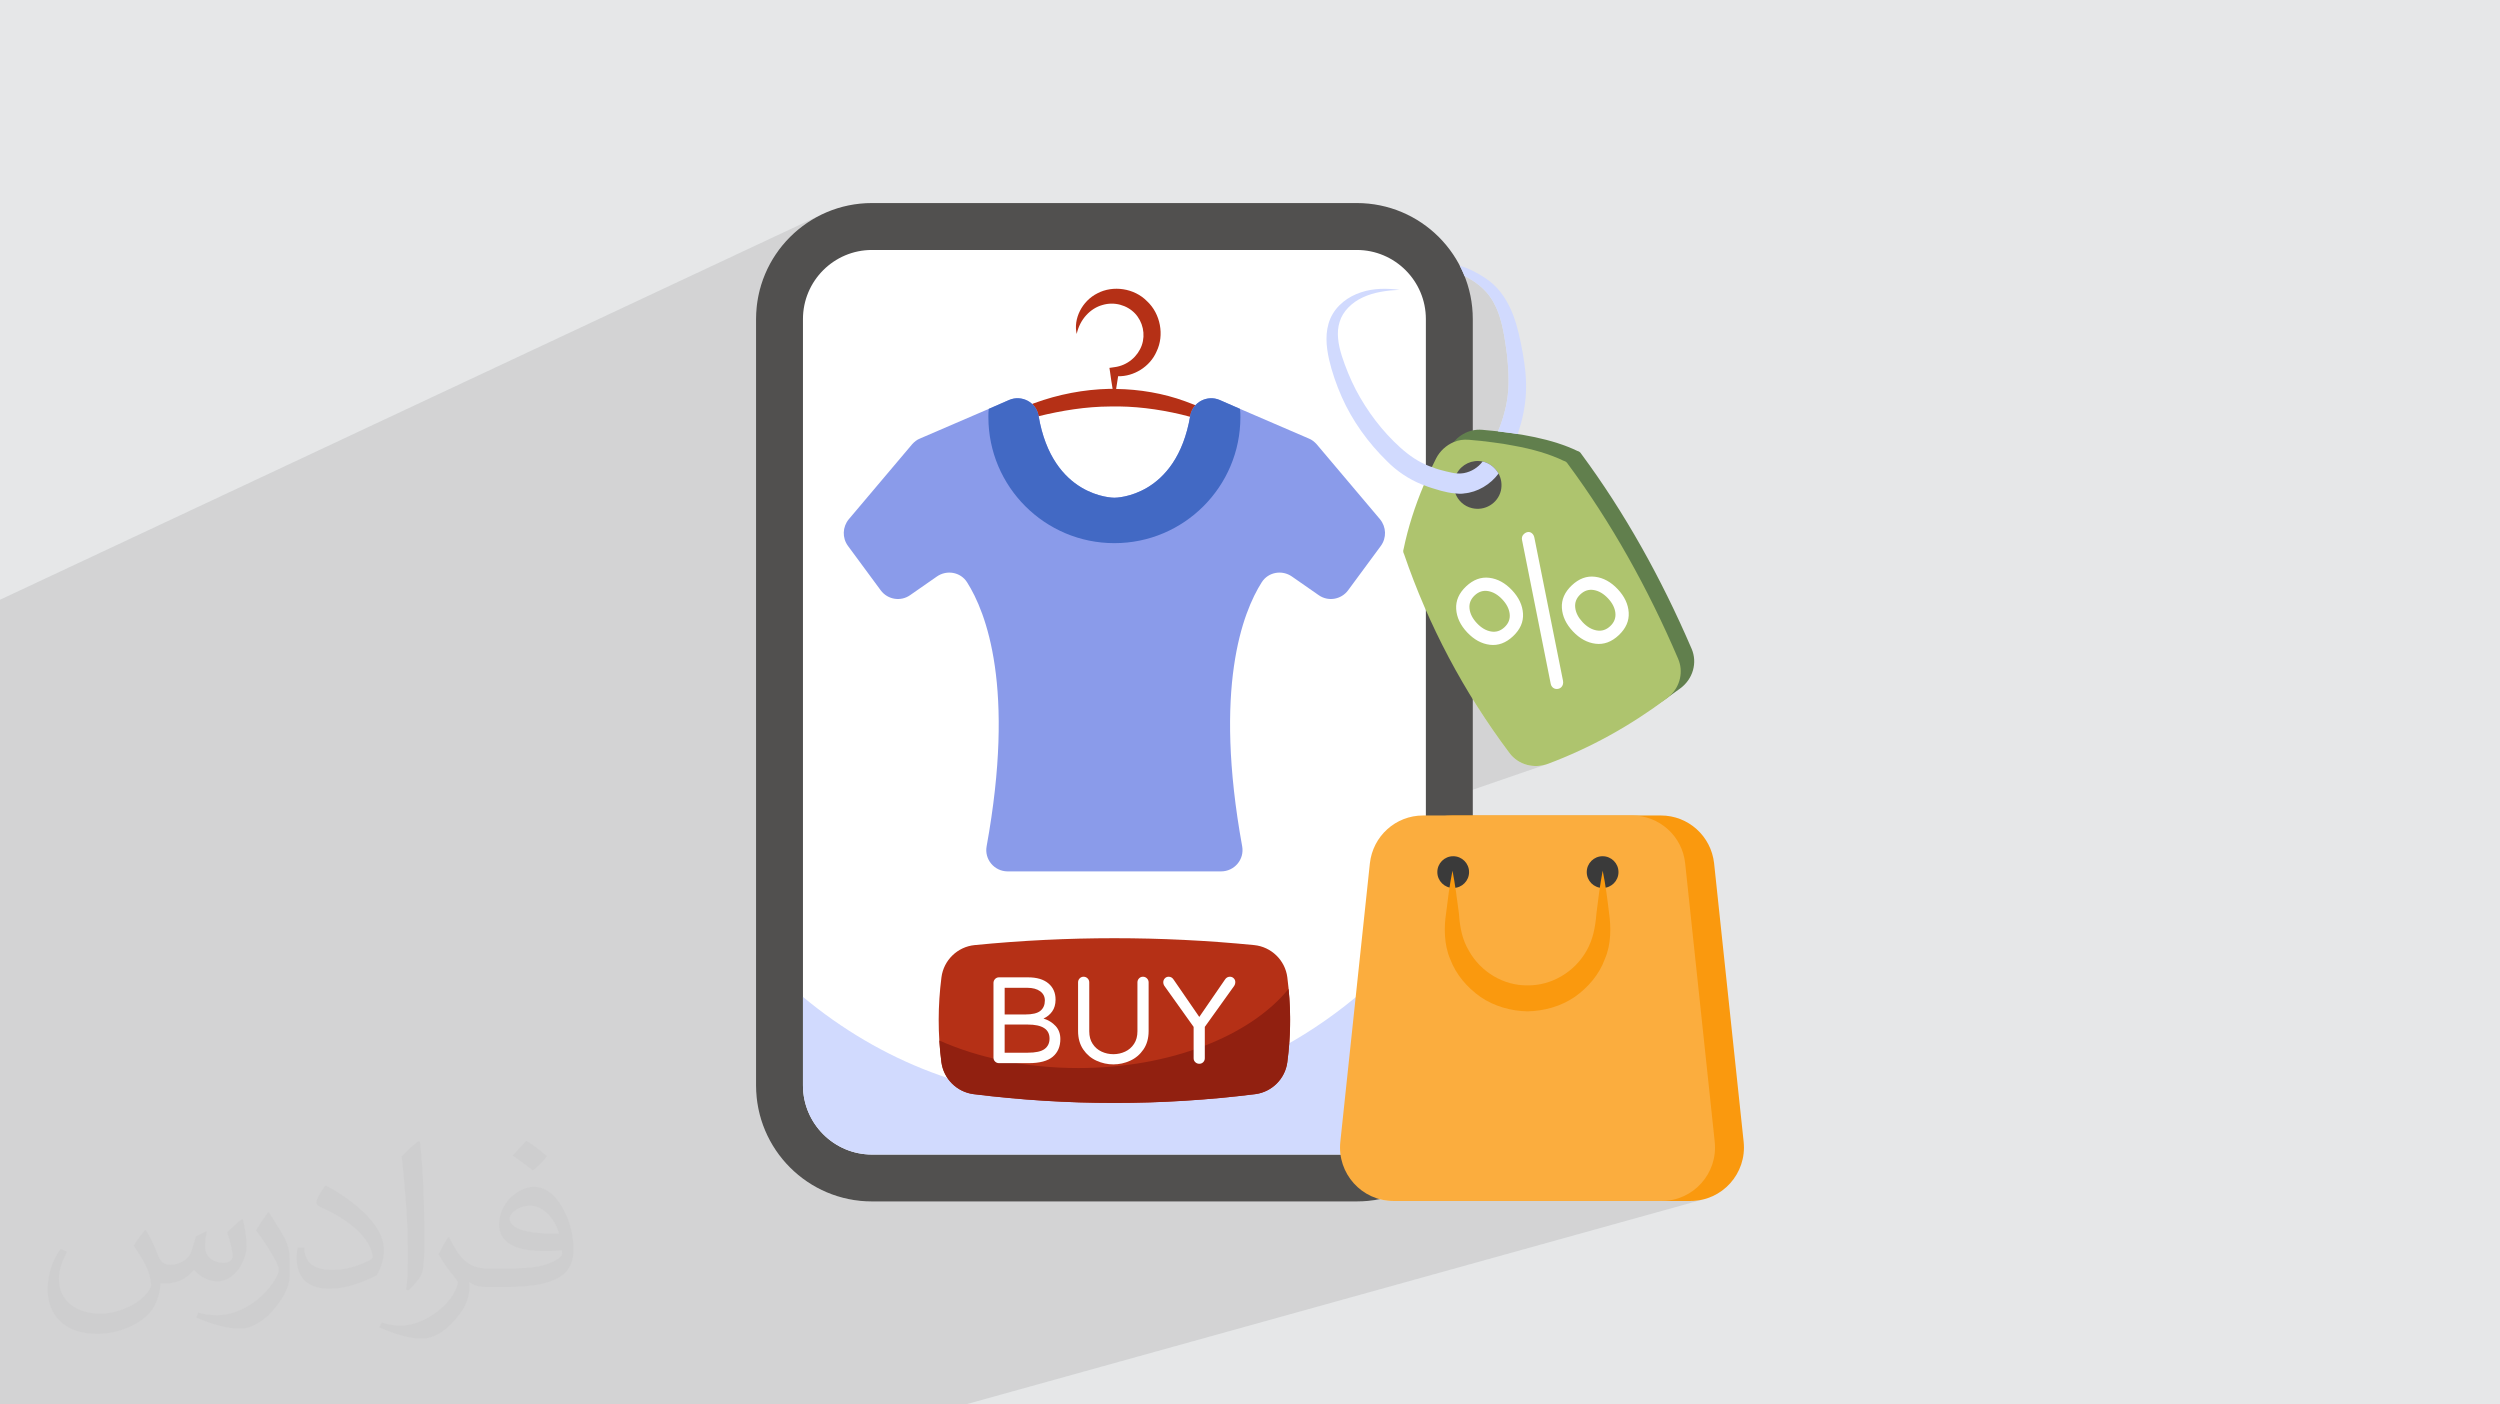
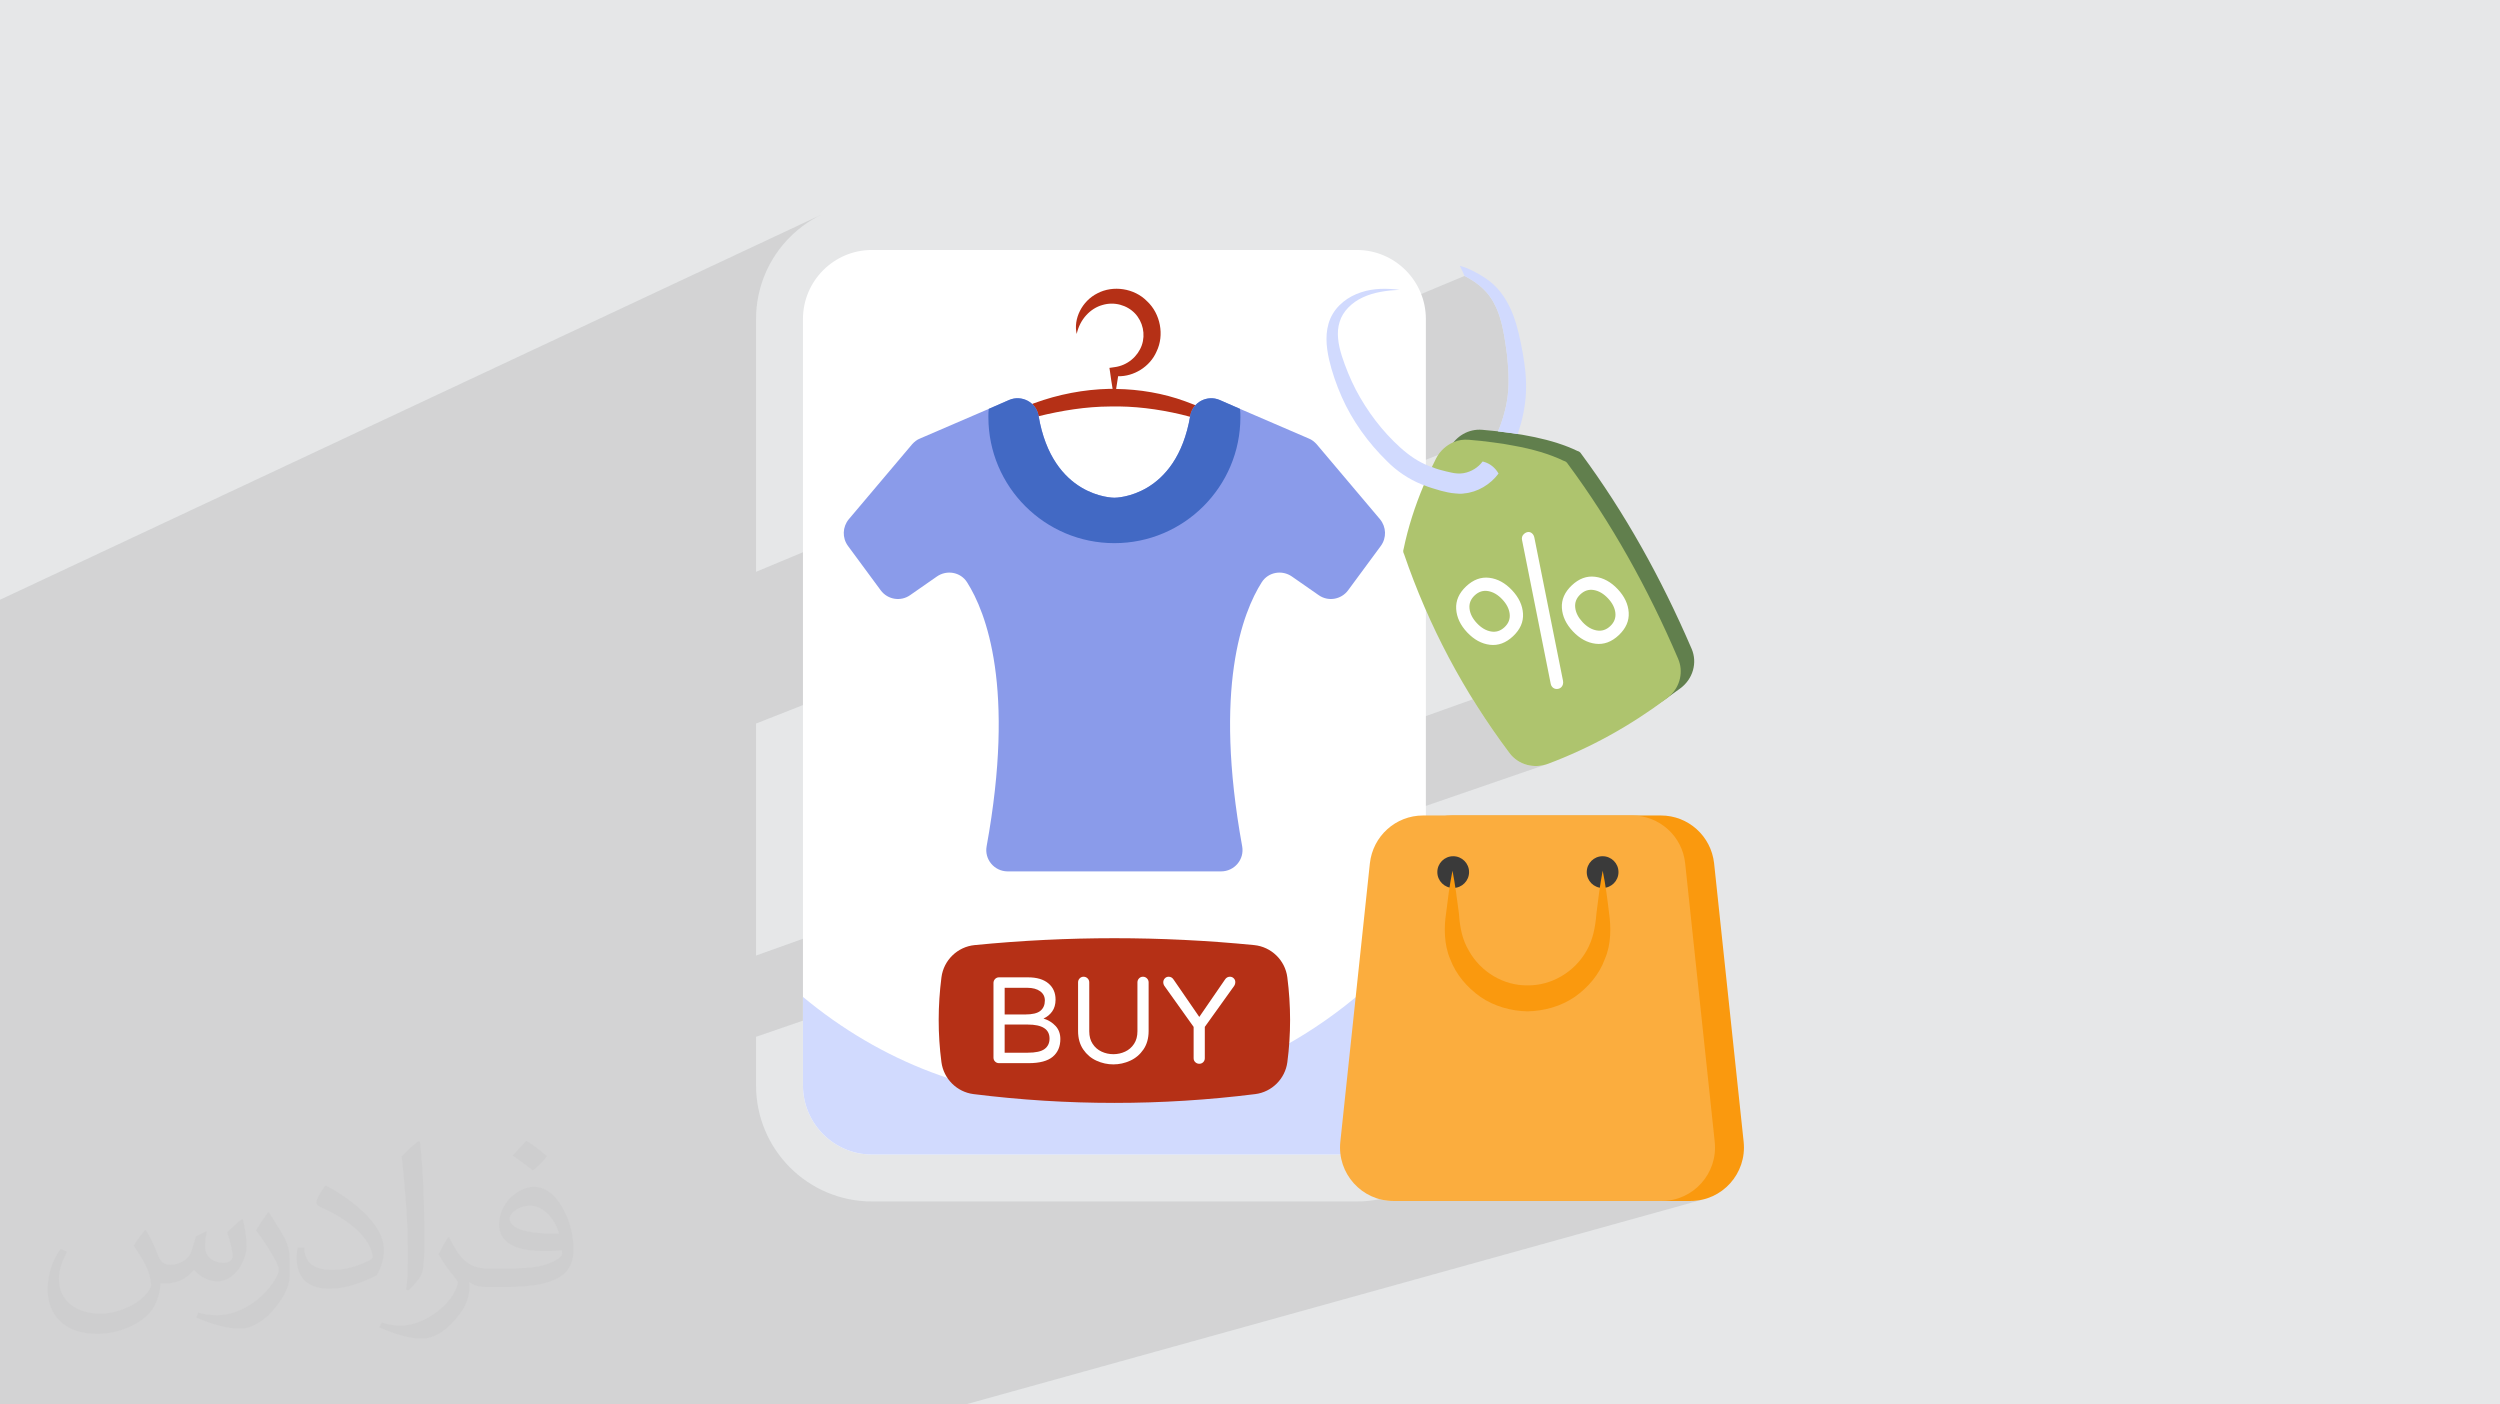
<svg xmlns="http://www.w3.org/2000/svg" xml:space="preserve" width="94.192mm" height="52.917mm" version="1.0" style="shape-rendering:geometricPrecision; text-rendering:geometricPrecision; image-rendering:optimizeQuality; fill-rule:evenodd; clip-rule:evenodd" viewBox="0 0 9404.92 5283.66" enable-background="new 0 0 68 68">
  <defs>
    <style type="text/css">
   
    .fil14 {fill:#3A3A3A;fill-rule:nonzero}
    .fil9 {fill:#4269C4;fill-rule:nonzero}
    .fil3 {fill:#51504F;fill-rule:nonzero}
    .fil10 {fill:#617F4D;fill-rule:nonzero}
    .fil8 {fill:#8A9BEA;fill-rule:nonzero}
    .fil7 {fill:#912010;fill-rule:nonzero}
    .fil11 {fill:#AEC46E;fill-rule:nonzero}
    .fil6 {fill:#B53016;fill-rule:nonzero}
    .fil5 {fill:#D1DAFE;fill-rule:nonzero}
    .fil12 {fill:#FA990E;fill-rule:nonzero}
    .fil13 {fill:#FBAD3E;fill-rule:nonzero}
    .fil4 {fill:white;fill-rule:nonzero}
    .fil2 {fill:#373435;fill-opacity:0.031}
    .fil1 {fill:#2B2A29;fill-opacity:0.102}
    .fil0 {fill:#E6E7E8}
   
  </style>
  </defs>
  <g id="Layer_x0020_1">
    <polygon class="fil0" points="-0,0 9404.92,0 9404.92,5283.66 -0,5283.66 " />
    <polygon class="fil1" points="5635.37,1622.71 2844.23,2721.99 2844.23,3594.66 5540.6,2630.78 5548.65,2643.69 5556.78,2656.57 5564.97,2669.41 5573.25,2682.21 5581.61,2694.97 5590.04,2707.69 5598.55,2720.38 5607.14,2733.03 5615.8,2745.64 5624.53,2758.21 5633.35,2770.76 5642.25,2783.25 5651.21,2795.71 5660.26,2808.13 5669.39,2820.52 5678.58,2832.86 5685.16,2840.9 5692.28,2848.25 5699.91,2854.89 5707.99,2860.81 5716.48,2866.01 5725.31,2870.49 5734.47,2874.23 5743.89,2877.22 5753.54,2879.47 5763.35,2880.95 5773.3,2881.67 5783.32,2881.62 5793.39,2880.78 5803.43,2879.15 5813.43,2876.72 5823.31,2873.49 2844.23,3900.45 2844.23,4083.26 2844.8,4105.73 2846.49,4127.91 2849.26,4149.77 2853.1,4171.27 2857.96,4192.4 2863.84,4213.12 2870.7,4233.41 2878.51,4253.23 2887.25,4272.57 2896.88,4291.4 2907.38,4309.69 2918.72,4327.39 2930.88,4344.5 2943.83,4361 2957.54,4376.83 2971.98,4391.99 2987.12,4406.44 3002.94,4420.16 3019.41,4433.12 3036.5,4445.28 3054.2,4456.63 3072.46,4467.15 3091.25,4476.78 3110.56,4485.52 3130.36,4493.33 3150.61,4500.19 3171.29,4506.07 3192.38,4510.94 3213.84,4514.78 3235.65,4517.55 3257.78,4519.24 3280.2,4519.81 5104.05,4519.81 5115.1,4519.67 5126.08,4519.26 5136.99,4518.58 5147.83,4517.63 5158.58,4516.42 5169.25,4514.95 5179.85,4513.24 5190.35,4511.27 5196.59,4512.83 5202.91,4514.19 5209.3,4515.35 5215.77,4516.31 5222.31,4517.06 5228.91,4517.61 5235.57,4517.94 5242.3,4518.05 5351.15,4518.05 6250.72,4518.05 6359.54,4518.05 6381.61,4516.86 6402.95,4513.37 6423.43,4507.71 3631.64,5283.66 3607.65,5283.66 3509.72,5283.66 2700.15,5283.66 2602.19,5283.66 2534.46,5283.66 2483.2,5283.66 841.46,5283.66 -0,5283.66 -0,5042.06 -0,2500.99 -0,2256.21 3091.25,806.88 3072.46,816.51 3054.2,827.03 3036.5,838.37 3019.41,850.54 3002.94,863.5 2987.12,877.21 2971.98,891.67 2957.54,906.83 2943.83,922.66 2930.88,939.15 2918.72,956.26 2907.38,973.98 2896.88,992.26 2887.25,1011.08 2878.51,1030.42 2870.7,1050.25 2863.84,1070.54 2857.96,1091.26 2853.1,1112.38 2849.26,1133.88 2846.49,1155.74 2844.8,1177.92 2844.23,1200.39 2844.23,2151.14 5509.43,1038.05 5518.82,1042.96 5528.39,1048.39 5537.94,1054.23 5547.29,1060.39 5556.3,1066.77 5564.77,1073.29 5572.53,1079.82 5579.42,1086.28 5591.07,1098.25 5601.54,1110.97 5610.93,1124.37 5619.3,1138.41 5626.75,1153.02 5633.34,1168.15 5639.16,1183.75 5644.28,1199.75 5648.79,1216.11 5652.74,1232.76 5656.24,1249.66 5659.34,1266.73 5662.14,1283.94 5664.69,1301.21 5667.11,1318.49 5669.44,1335.75 5670.3,1344.46 5671.1,1353.17 5671.86,1361.87 5672.55,1370.56 5673.18,1379.22 5673.73,1387.88 5674.19,1396.5 5674.57,1405.08 5674.85,1413.65 5675.03,1422.17 5675.1,1430.64 5675.05,1439.07 5674.88,1447.45 5674.58,1455.78 5674.14,1464.04 5673.55,1472.24 5672.8,1480.51 5671.9,1488.78 5670.83,1497.04 5669.73,1504.52 5740.62,1476.32 5740.66,1476.35 5669.72,1504.57 5669.61,1505.3 5668.23,1513.55 5666.69,1521.78 5665.01,1529.99 5663.19,1538.19 5661.21,1546.38 5659.09,1554.54 5656.84,1562.66 5654.44,1570.77 5651.91,1578.84 5649.26,1586.88 5646.47,1594.89 5643.56,1602.85 5642.66,1605.29 5641.7,1607.77 5640.71,1610.26 5639.68,1612.78 5638.62,1615.29 5637.55,1617.79 5636.46,1620.27 " />
    <path class="fil2" d="M548.54 4627.69c17.95,27.21 29.6,53.36 40.96,82.43 8.45,16.91 12.93,48.09 52.57,48.09 11.61,0 28.28,-3.42 43.06,-11.61 16.63,-8.73 29.32,-21.94 35.94,-42l15.85 -53.36 38.57 -19.02 2.64 2.64c-5.27,20.09 -6.59,39.36 -6.59,54.43 0,44.63 38.57,61.56 69.22,61.56 17.95,0 34.09,-8.73 34.09,-25.11 0,-21.13 -8.98,-57.06 -20.62,-89.29 17.95,-17.95 35.94,-35.94 56.53,-50.47l3.17 1.6c8.98,38.04 14,75.56 14,100.66 0,24.57 -10.83,51.79 -19.81,69.49 -18.49,34.87 -51.25,62.62 -90.87,62.62 -30.1,0 -63.65,-15.07 -86.66,-43.06l-1.32 0c-21.66,26.96 -55.22,51.25 -108.86,51.25l-16.63 0c-2.64,35.41 -10.29,60.49 -21.94,82.95 -31.95,62.34 -126.81,106.47 -216.1,106.47 -124.17,0 -186.51,-71.59 -186.51,-166.96 0,-58.91 19.27,-113.6 48.88,-152.42l24.29 10.04c-18.49,35.41 -30.91,68.68 -30.91,101.45 0,89.29 72.66,131.83 156.4,131.83 77.68,0 173.83,-49.41 191.28,-106.72 -6.59,-62.62 -30.1,-91.93 -66.04,-148.99 10.83,-19.02 24.83,-38.04 42.28,-58.38l3.17 0 0 0 0 0 -0.02 -0.09zm1432.13 -336.04c26.15,16.39 51.79,35.66 76.87,57.85 -14,19.81 -31.45,37.79 -53.11,53.64 -25.11,-20.34 -50.19,-37.79 -75.84,-56.27 17.42,-19.55 34.62,-38.29 52.04,-55.22l0 0 0 0 0 0 0 0 0 0 0.03 0zm13.47 244.11c-42.28,0 -76.87,27.75 -76.87,48.34 0,44.13 84.53,57.85 185.72,57.31 -12.68,-51.79 -57.06,-105.68 -108.86,-105.68l0.01 0.03zm-94.86 236.19c54.96,0 103.04,-1.6 139.74,-10.83 40.96,-10.29 75.56,-30.91 75.56,-45.17 0,-3.7 0,-8.19 -1.32,-11.89 -22.98,2.11 -49.41,2.11 -72.38,2.11 -74.49,0 -131.55,-16.91 -154.02,-58.66 -5.55,-11.61 -9.51,-24.57 -9.51,-39.36 0,-40.43 17.42,-79.79 48.09,-107 25.61,-22.45 53.89,-36.44 82.67,-36.44 52.04,0 93.51,41.75 122.57,107.54 15.85,35.94 26.68,77.4 26.68,129.72 0,34.87 -9.51,64.19 -31.17,85.85 -40.43,39.11 -114.92,53.89 -229.04,53.89l-51.79 0 0 0 -13.47 0c-28.28,0 -48.62,-5.02 -64.72,-17.42l-2.64 0c0.79,6.59 1.32,12.93 1.32,19.02 0,25.61 -8.45,58.38 -25.61,84.53 -50.72,75.3 -105.68,108.04 -153.24,108.04 -48.09,0 -107,-18.49 -160.11,-42.54l9.51 -18.49c17.17,7.13 40.96,11.89 73.7,11.89 85.85,0 198.66,-82.43 212.66,-163 -3.17,-6.59 -8.98,-15.32 -17.17,-24.57 -25.11,-29.85 -40.96,-54.68 -55.75,-80.83 12.68,-25.11 24.29,-45.17 35.13,-63.4l4.49 -0.53c36.72,74.77 69.99,117.55 144.23,117.55l11.61 0 0 0 53.89 0 0 0 0 0 0 0 0 0 0 0 0.09 0.01zm-371.98 79c6.34,-34.34 6.87,-72.91 6.87,-108.86l0 -53.36c0,-99.6 -12.68,-244.36 -22.98,-338.68 17.95,-19.27 43.06,-42 62.87,-57.31l5.81 1.6c13.47,118.62 16.63,256 16.63,383.06 0,33.3 -1.32,65.79 -4.49,89.55 -1.85,30.1 -19.27,52.83 -56.53,87.7l-8.19 -3.7zm-382.8 -157.19c1.85,46.77 24.83,83.49 105.15,83.49 49.93,0 92.19,-12.93 138.96,-35.13 8.45,-3.7 12.93,-8.73 12.93,-12.93 0,-29.32 -22.45,-68.15 -60.23,-103.55 -36.72,-33.3 -85.34,-62.62 -130.76,-82.18 -15.6,-6.59 -20.62,-13.47 -20.62,-20.09 0,-13.47 17.95,-41.75 32.77,-62.09l5.02 -0.53c52.04,27.21 110.17,67.64 153.24,112.53 39.11,41.47 63.4,83.49 63.4,129.19 0,33.81 -10.29,65.51 -26.96,95.11 -57.06,28.79 -117.83,50.72 -178.06,50.72 -73.17,0 -123.1,-34.34 -123.1,-114.92 0,-8.73 0,-22.19 3.17,-39.64l25.11 0 0 0 0 0 0 0 0 0 0 0 -0.02 0zm-132.37 -132.9l45.45 73.45c16.63,27.21 32.23,56.81 32.23,103.55l0 59.7c0,48.34 -30.91,100.13 -80.83,151.38 -39.11,34.62 -73.7,49.41 -105.68,49.41 -47.55,0 -101.98,-14.79 -164.85,-41.75l7.13 -18.49c19.81,5.27 42.79,9.77 71.06,9.77 90.36,-0.53 182.8,-66.57 225.08,-147.15 5.02,-9.26 6.87,-17.95 6.87,-24.04 0,-9.26 -5.02,-19.55 -8.98,-28.79 -22.98,-43.31 -48.62,-82.95 -76.87,-119.68 14.79,-23.25 29.6,-45.7 45.7,-67.9l3.7 0.53 0 0 0 0 0 0 0 0 0 0 -0.02 0.01z" />
    <g id="_1734350804528">
      <g>
-         <path class="fil3" d="M5540.59 1200.39l0 2882.87c0,241.22 -195.32,436.55 -436.55,436.55l-1823.85 0c-240.65,0 -435.97,-195.32 -435.97,-436.55l0 -2882.87c0,-241.21 195.32,-436.54 435.97,-436.54l1823.85 0c241.22,0 436.55,195.32 436.55,436.54z" />
        <path class="fil3" d="M5531.17 2081.74c-17.63,1.78 -34.72,-1.76 -58.24,-7.65 -21.77,-5.89 -43.56,-11.78 -63.55,-19.99 -40.58,-15.88 -74.71,-39.43 -108.85,-70.04 -67.64,-61.2 -123.56,-135.32 -166.51,-216.49 -21.17,-41.21 -38.82,-84.14 -52.94,-127.67 -13.52,-43.55 -21.17,-88.26 -8.25,-128.26 11.78,-40.03 46.47,-73.54 87.68,-92.35 41.76,-19.41 90.01,-25.9 137.66,-28.24 -47.65,-5.89 -97.06,-6.49 -144.74,9.39 -47.07,15.32 -92.97,47.65 -115.32,98.24 -21.77,50.6 -15.88,105.31 -5.29,153.59 11.18,48.83 27.64,95.33 47.66,141.2 40,90.61 99.42,172.98 171.19,242.98 35.32,35.89 81.21,67.08 129.44,86.5 24.12,10 48.83,17.63 72.96,24.12 22.35,5.87 52.94,13.5 83.54,10.56 1.18,0 1.75,0 2.93,-0.58l0 -76.49c-2.93,0.6 -6.47,1.18 -9.43,1.18l0.05 0z" />
        <path class="fil4" d="M5364.08 1200.39l0 2882.87c0,142.98 -116.49,260.04 -260.04,260.04l-1823.85 0c-142.98,0 -259.48,-117.07 -259.48,-260.04l0 -2882.87c0,-143.55 116.49,-260.03 259.48,-260.03l1823.85 0c143.56,0 260.04,116.49 260.04,260.03z" />
        <path class="fil5" d="M5364.08 3483.17l0 600.09c0,142.98 -116.49,260.04 -260.04,260.04l-1823.85 0c-142.98,0 -259.48,-117.07 -259.48,-260.04l0 -332.99c291.23,242.37 651.3,385.36 1040.77,385.36 515.97,0 980.19,-251.83 1302.59,-652.46z" />
        <path class="fil6" d="M4722.31 4115.95c-353.32,44.18 -706.65,44.18 -1059.97,0 -62.55,-7.83 -112.47,-57.66 -120.7,-120.17 -13.9,-105.66 -13.65,-212.11 0.09,-319.29 8.23,-64.13 60.35,-114.75 124.68,-121.08 350.6,-34.56 701.2,-34.56 1051.78,0 64.35,6.33 116.45,56.94 124.68,121.08 13.77,107.2 13.99,213.65 0.11,319.29 -8.21,62.51 -58.14,112.34 -120.7,120.17l0.02 0z" />
-         <path class="fil7" d="M4842.81 3995.6c-8.23,62.95 -58.23,112.37 -120.61,120.6 -353.01,44.11 -706.58,44.11 -1059.59,0 -62.95,-8.26 -112.96,-57.66 -121.22,-120.6 -3.53,-27.06 -5.89,-54.12 -7.65,-81.21 146.5,65.33 327.12,103.56 523.05,103.56 347.11,0 647.17,-121.22 790.73,-297.71 9.41,92.35 7.65,184.14 -4.72,275.35z" />
+         <path class="fil7" d="M4842.81 3995.6z" />
        <g>
          <path class="fil6" d="M4705.8 1650.04c-86.79,-36.75 -173.58,-69.51 -262.12,-90.75 -88.11,-20.81 -178.43,-32.3 -268.31,-30.1 -90.32,0.45 -180.2,15.08 -269.19,36.75 -88.99,21.69 -176.22,52.26 -265.21,84.12 75.72,-56.23 160.28,-101.4 250.6,-133.71 89.88,-32.75 185.52,-51.34 282.47,-53.57l11.51 -0.02c-3.97,-21.68 -6.64,-43.38 -9.74,-64.64l-2.2 -14.17 18.58 -2.67c50.03,-6.2 88.55,-41.18 103.18,-82.34 14.61,-41.66 3.97,-88.55 -25.69,-119.99 -29.66,-31 -77.46,-45.19 -122.63,-31.47 -44.71,12.41 -84.56,53.15 -96.52,108.95 -13.27,-56.26 19.48,-123.99 78.36,-153.22 58.01,-30.54 138.15,-19.47 186.41,30.11 50.47,46.94 65.53,127.5 35.85,188.6 -24.79,58.02 -86.35,94.76 -144.78,93.44 -2.21,15.95 -4.87,31.87 -7.52,47.84 88.55,1.31 177.54,16.37 259.9,46.47 90.75,32.31 174.45,79.7 247.08,140.36l-0.02 0z" />
          <path class="fil8" d="M5194.6 2053.74l-123.32 167.18c-26.02,34.89 -75.05,43.09 -110.69,17.81l-100.31 -69.84c-37.16,-26.02 -89.15,-17.08 -113.68,21.55 -72.07,113.65 -182.02,396.78 -73.56,993.37 8.92,49.01 -28.98,94.35 -79.49,94.35l-802.43 0.02c-50.54,0 -88.42,-45.34 -79.5,-94.35 108.48,-596.61 -1.49,-879.72 -73.56,-993.37 -24.52,-38.65 -76.53,-47.57 -113.67,-21.55l-100.29 69.84c-35.69,25.28 -84.72,17.07 -110.71,-17.81l-123.32 -167.18c-22.31,-30.46 -20.82,-71.31 2.98,-100.31l238.49 -282.31c8.18,-8.92 17.83,-17.12 29.72,-21.55l258.57 -111.44 76.51 -33.45c46.81,-20.06 101.8,8.16 110.71,59.42 51.99,306.89 280.1,308.37 285.3,308.37 5.2,0 233.31,-1.49 285.32,-308.37 8.92,-51.26 63.88,-79.5 110.69,-59.42l76.51 33.45 258.57 111.44c11.87,4.42 21.52,12.63 29.71,21.55l238.48 282.31c23.77,29 25.26,69.84 2.99,100.31l-0.02 -0.02z" />
          <path class="fil9" d="M4666.33 1569.32c0,261.52 -212.5,474.01 -474.02,474.01 -261.51,0 -474.01,-212.49 -474.01,-474.01 0,-10.4 0,-20.82 1.49,-31.2l76.52 -33.44c46.8,-20.06 101.8,8.16 110.71,59.41 51.99,306.89 280.09,308.38 285.29,308.38 5.21,0 233.31,-1.5 285.32,-308.38 8.92,-51.25 63.88,-79.49 110.69,-59.41l76.51 33.44c1.5,10.38 1.5,20.8 1.5,31.2z" />
        </g>
        <g>
          <path class="fil4" d="M3743.44 3993.53c-4,-3.99 -6,-8.94 -6,-14.81l0 -280.73c0,-5.85 2,-10.87 6,-15.03 4,-4.16 8.94,-6.25 14.81,-6.25l109.16 0.02c32.99,0 58.5,7.56 76.53,22.66 18.05,15.13 27.06,35.48 27.06,61.05 0,17.87 -4.24,32.77 -12.72,44.62 -8.49,11.87 -19.34,20.75 -32.62,26.6 18.5,5.87 33.69,15.25 45.57,28.22 11.87,12.96 17.8,29.31 17.8,49.03 0,28.38 -9.56,50.57 -28.66,66.6 -19.15,16.04 -49.19,24.06 -90.19,24.06l-111.94 0c-5.87,0 -10.8,-2.01 -14.81,-6l0 -0.03zm112.85 -177.11c27.44,0 46.72,-4.62 57.81,-13.87 11.1,-9.26 16.65,-22.2 16.65,-38.85 0,-14.48 -5.93,-26.04 -17.8,-34.69 -11.85,-8.63 -28.14,-12.94 -48.8,-12.94l-84.65 -0.02 0 100.35 76.78 0.02zm9.72 143.83c29.91,0 51.12,-4.63 63.6,-13.88 12.49,-9.26 18.74,-22.35 18.74,-39.31 0,-35.16 -27.29,-52.73 -81.86,-52.73l-86.99 0 0 105.92 86.5 0z" />
          <path class="fil4" d="M4125 3990.31c-20.34,-9.25 -36.99,-23.34 -49.94,-42.32 -12.94,-18.96 -19.41,-42.16 -19.41,-69.59l0 -182.69c0,-5.85 2.01,-10.87 6.01,-15.04 3.99,-4.15 8.94,-6.24 14.81,-6.24 5.84,0 10.85,2.09 15.03,6.24 4.16,4.16 6.23,9.19 6.23,15.04l0 184.07c0,18.5 4.22,34.22 12.72,47.16 8.49,12.95 19.65,22.67 33.53,29.16 13.88,6.47 28.69,9.72 44.38,9.72 15.75,0 30.53,-3.25 44.4,-9.72 13.88,-6.47 25.04,-16.19 33.51,-29.16 8.5,-12.94 12.72,-28.66 12.72,-47.16l0 -184.07c0,-5.85 2.03,-10.87 6.03,-15.04 3.97,-4.15 8.94,-6.24 14.79,-6.24 5.85,0 10.87,2.09 15.03,6.24 4.16,4.16 6.25,9.19 6.25,15.04l0 182.69c0,27.44 -6.47,50.63 -19.43,69.59 -12.94,18.97 -29.58,33.07 -49.94,42.32 -20.35,9.26 -41.48,13.88 -63.37,13.88 -21.89,0 -43,-4.62 -63.37,-13.88l0.04 0z" />
          <path class="fil4" d="M4496.63 3995.87c-4.17,-4 -6.24,-8.94 -6.24,-14.81l0 -117.94 -110.54 -154.95c-2.47,-4 -3.69,-8.16 -3.69,-12.49 0,-5.85 1.92,-10.87 5.78,-15.04 3.85,-4.15 8.7,-6.25 14.57,-6.25 7.7,0 13.88,3.56 18.5,10.65l96.66 140.6 96.66 -140.6c4.6,-7.09 10.78,-10.65 18.49,-10.65 5.85,0 10.79,2.1 14.79,6.25 4,4.16 5.85,9.19 5.56,15.04 0,4.31 -1.25,8.49 -3.71,12.49l-111 154.95 0 117.94c0,5.87 -2.03,10.78 -6,14.81 -4,4 -8.97,6 -14.81,6 -5.85,0 -10.85,-2.02 -15.02,-6z" />
        </g>
        <g>
          <path class="fil10" d="M6363.59 2440.13c23.14,52.96 4.82,114.7 -41.94,149.15 -138.63,103.85 -287.56,186.5 -447.67,246.5 -52.34,19.43 -111.58,4.42 -144.89,-40.25 -172.42,-230.3 -304.57,-480.04 -396.74,-748.53 -3.12,-5.64 -3.66,-12.74 -1.54,-18.61 24.75,-118.25 66.8,-231.9 122.37,-341.63 23.67,-45.92 71.71,-74.36 123.14,-69.84 141.4,12 266.17,35.2 357.56,79.4 6.09,1.34 11.78,5.58 14.9,11.25 162.81,220.17 300.06,465.81 414.78,732.56l0.02 0z" />
          <path class="fil11" d="M6282.8 2616.97c-0.58,0.6 -1.76,1.78 -2.36,1.78 -2.94,2.94 -5.87,5.87 -9.41,8.21 -138.27,103.55 -287.69,186.5 -447.73,246.54 -52.36,19.39 -111.18,4.11 -144.73,-40.63 -172.38,-230.01 -304.76,-480.06 -396.55,-748.35 -3.53,-5.89 -4.11,-12.96 -1.76,-18.83 17.05,-82.37 42.94,-162.37 75.9,-240.62 9.41,-22.93 20.01,-45.88 30.59,-68.27 5.3,-10.56 10.59,-21.75 15.89,-32.36 14.12,-27.64 38.24,-49.41 65.88,-61.19 17.65,-7.65 37.07,-10.56 57.08,-8.83 31.77,2.36 62.35,5.89 92.35,10 25.3,2.96 50,7.07 74.14,11.78 72.95,12.92 137.66,31.77 191.21,57.66 5.89,1.18 11.76,5.87 14.7,11.18 162.96,220.03 300.63,465.96 414.77,732.47 21.17,48.25 8.25,104.15 -29.99,139.44l0.02 0z" />
-           <path class="fil3" d="M5646.21 1846.27c-11.76,47.63 -60.59,77.05 -108.83,65.31 -29.99,-7.07 -52.36,-28.85 -62.38,-55.31 -6.47,-16.5 -8.23,-34.73 -3.53,-53.54 1.76,-7.65 4.72,-15.28 8.84,-21.78 18.81,-34.13 57.65,-52.94 97.05,-44.69 1.18,0 1.76,0.58 2.94,0.58 25.31,6.49 45.3,23.52 57.06,44.74 10.58,18.81 14.12,41.76 8.83,64.73l0.02 -0.05z" />
          <g>
            <path class="fil4" d="M5604.92 2425.65c-31.26,-3.82 -59.75,-19.35 -85.39,-46.56 -25.66,-27.25 -39.45,-56.57 -41.43,-88.02 -1.94,-31.44 10.51,-59.84 37.4,-85.16 26.86,-25.31 55.95,-36.08 87.21,-32.27 31.29,3.82 59.75,19.35 85.39,46.59 25.64,27.22 39.45,56.56 41.41,88.01 1.96,31.44 -10.52,59.84 -37.38,85.15 -26.88,25.32 -55.97,36.09 -87.24,32.28l0.03 -0.02zm74.45 -116.12c-2.16,-19.05 -11.43,-37.33 -27.89,-54.77 -16.46,-17.45 -34.13,-27.82 -53.03,-31.1 -18.9,-3.28 -35.88,2.16 -50.86,16.28 -15.03,14.17 -21.46,30.77 -19.3,49.83 2.16,19.05 11.43,37.33 27.89,54.79 16.44,17.45 34.14,27.82 53.03,31.08 18.9,3.3 35.88,-2.16 50.88,-16.3 15.01,-14.14 21.44,-30.73 19.28,-49.81zm177.13 282.41c-6.63,-0.03 -12.23,-2.48 -16.83,-7.37 -2.96,-3.14 -4.86,-6.93 -5.78,-11.38l-108.07 -541.72c-1.78,-8.86 0.49,-16.26 6.76,-22.2 5.25,-4.93 10.8,-7.56 16.76,-7.89 5.96,-0.34 11.23,1.93 15.84,6.82 3.62,3.85 6,8.86 7.16,14.99l107.69 538.13c0.89,4.44 0.74,8.85 -0.4,13.23 -1.16,4.35 -3.29,8.05 -6.42,10.98 -4.56,4.29 -10.14,6.41 -16.74,6.38l0.04 0.03zm146.05 -170.22c-31.26,-3.82 -59.75,-19.35 -85.39,-46.57 -25.66,-27.24 -39.44,-56.56 -41.43,-88.01 -1.93,-31.44 10.52,-59.84 37.38,-85.14 26.88,-25.33 55.97,-36.1 87.24,-32.29 31.28,3.82 59.75,19.35 85.38,46.59 25.64,27.21 39.45,56.56 41.41,88.01 1.94,31.44 -10.51,59.84 -37.4,85.17 -26.86,25.3 -55.95,36.07 -87.21,32.26l0.02 -0.02zm74.45 -116.14c-2.16,-19.05 -11.43,-37.33 -27.89,-54.77 -16.46,-17.45 -34.13,-27.82 -53.03,-31.11 -18.9,-3.27 -35.87,2.16 -50.87,16.31 -15.02,14.14 -21.44,30.75 -19.28,49.8 2.16,19.06 11.42,37.33 27.88,54.8 16.44,17.45 34.14,27.82 53.04,31.08 18.9,3.3 35.87,-2.16 50.85,-16.28 15.04,-14.17 21.46,-30.75 19.3,-49.83z" />
          </g>
        </g>
        <path class="fil5" d="M5637.41 1781.54c-29.99,40.59 -78.85,70.58 -130.01,74.72 -1.18,0.58 -1.76,0.58 -2.94,0.58 -10,1.18 -20.01,0.58 -29.42,-0.58 -20.59,-1.18 -38.83,-6.49 -54.13,-10 -11.18,-2.96 -22.37,-6.49 -33.53,-10.02 -10.58,-2.94 -20.59,-7.05 -31.17,-11.19 -2.94,-0.57 -5.29,-1.76 -8.23,-2.94 -48.26,-19.41 -94.16,-50.6 -129.44,-86.5 -71.78,-69.99 -131.19,-152.36 -171.2,-242.97 -20.01,-45.87 -36.46,-92.35 -47.65,-141.21 -10.58,-48.25 -16.48,-102.95 5.29,-153.59 22.35,-50.58 68.25,-82.93 115.32,-98.24 47.66,-15.88 97.06,-15.28 144.74,-9.38 -47.66,2.33 -95.88,8.83 -137.67,28.24 -41.2,18.81 -75.89,52.34 -87.68,92.35 -12.92,40.02 -5.29,84.72 8.26,128.26 14.12,43.51 31.77,86.48 52.94,127.66 42.93,81.19 98.84,155.3 166.51,216.5 34.13,30.61 68.27,54.14 108.85,70.04 3.53,1.15 7.05,2.94 10.58,3.5 8.83,4.14 18.23,7.08 28.24,10.03 8.23,1.76 16.49,4.11 24.73,6.47 15.88,3.53 28.82,7.07 40.58,7.65 5.87,0.6 11.76,0.6 17.63,0 2.94,0 6.47,-0.58 9.43,-1.18 27.65,-5.29 52.95,-20.59 70,-43.51 1.18,0 1.76,0.58 2.94,0.58 25.3,6.49 45.29,23.52 57.06,44.73l-0.03 0z" />
        <path class="fil5" d="M5740.61 1476.32c-2.36,51.77 -12.94,101.78 -28.82,150.05 -0.58,2.34 -1.18,4.11 -2.36,6.47 -24.13,-3.53 -48.84,-7.07 -74.14,-10 2.94,-6.49 5.89,-13.52 8.25,-19.99 15.88,-42.39 26.46,-86.5 29.99,-130.61 3.51,-43.56 0.58,-90.01 -4.11,-136.49 -12.36,-91.79 -24.7,-187.7 -90.01,-249.47 -17.05,-17.05 -45.29,-35.89 -69.99,-48.23 -5.29,-12.96 -11.19,-25.88 -17.66,-38.24 34.72,8.83 83.54,35.89 112.39,58.23 41.18,31.78 69.41,78.25 87.66,125.3 18.23,47.66 27.66,95.93 36.48,143.56 8.83,48.83 14.7,97.66 12.36,149.45l-0.04 -0.03z" />
        <g>
          <g>
            <g>
              <path class="fil12" d="M6559.58 4295.65c12.36,118.85 -80.59,222.4 -200.05,222.4l-1008.39 0c-119.43,0 -212.41,-103.55 -200.04,-222.4l111.2 -1047.8c10.58,-102.38 97.06,-180.03 200.04,-180.03l786.01 -0.02c102.95,0 188.85,77.64 200.05,180.02l111.18 1047.83z" />
              <path class="fil13" d="M6450.75 4295.65c12.36,118.85 -80.59,222.4 -200.05,222.4l-1008.41 0c-119.44,0 -212.41,-103.55 -200.05,-222.4l111.18 -1047.8c11.19,-102.38 97.06,-180.03 200.05,-180.03l786.03 -0.02c102.95,0 189.45,77.64 200.04,180.02l111.21 1047.83z" />
              <circle class="fil14" cx="5466.88" cy="3280.77" r="59.7" />
              <circle class="fil14" cx="6028.99" cy="3280.77" r="59.7" />
              <path class="fil12" d="M6037.11 3608.56c-20.86,57.35 -62.56,106.23 -113.41,142.04 -51.47,35.21 -114.7,52.79 -177.27,54.11 -61.93,-1.32 -125.14,-18.9 -176.6,-54.11 -50.85,-35.82 -92.54,-84.72 -114.05,-142.04 -24.12,-55.39 -23.45,-122.54 -15.66,-172.73 6.52,-53.44 13.06,-106.87 24.13,-160.33 10.42,53.46 16.94,106.89 24.12,160.33 3.89,56.08 13.01,99.06 37.13,140.13 44.96,81.48 132.31,132.29 220.95,130.97 89.27,1.32 176.6,-49.52 222.22,-130.34 23.46,-41.72 32.58,-84.72 37.16,-140.78 6.51,-53.44 13.03,-106.87 23.45,-160.33 11.07,53.46 17.59,106.89 24.12,160.33 7.17,50.18 8.48,117.31 -16.3,172.73l-0.02 0.02z" />
            </g>
          </g>
        </g>
      </g>
    </g>
  </g>
</svg>